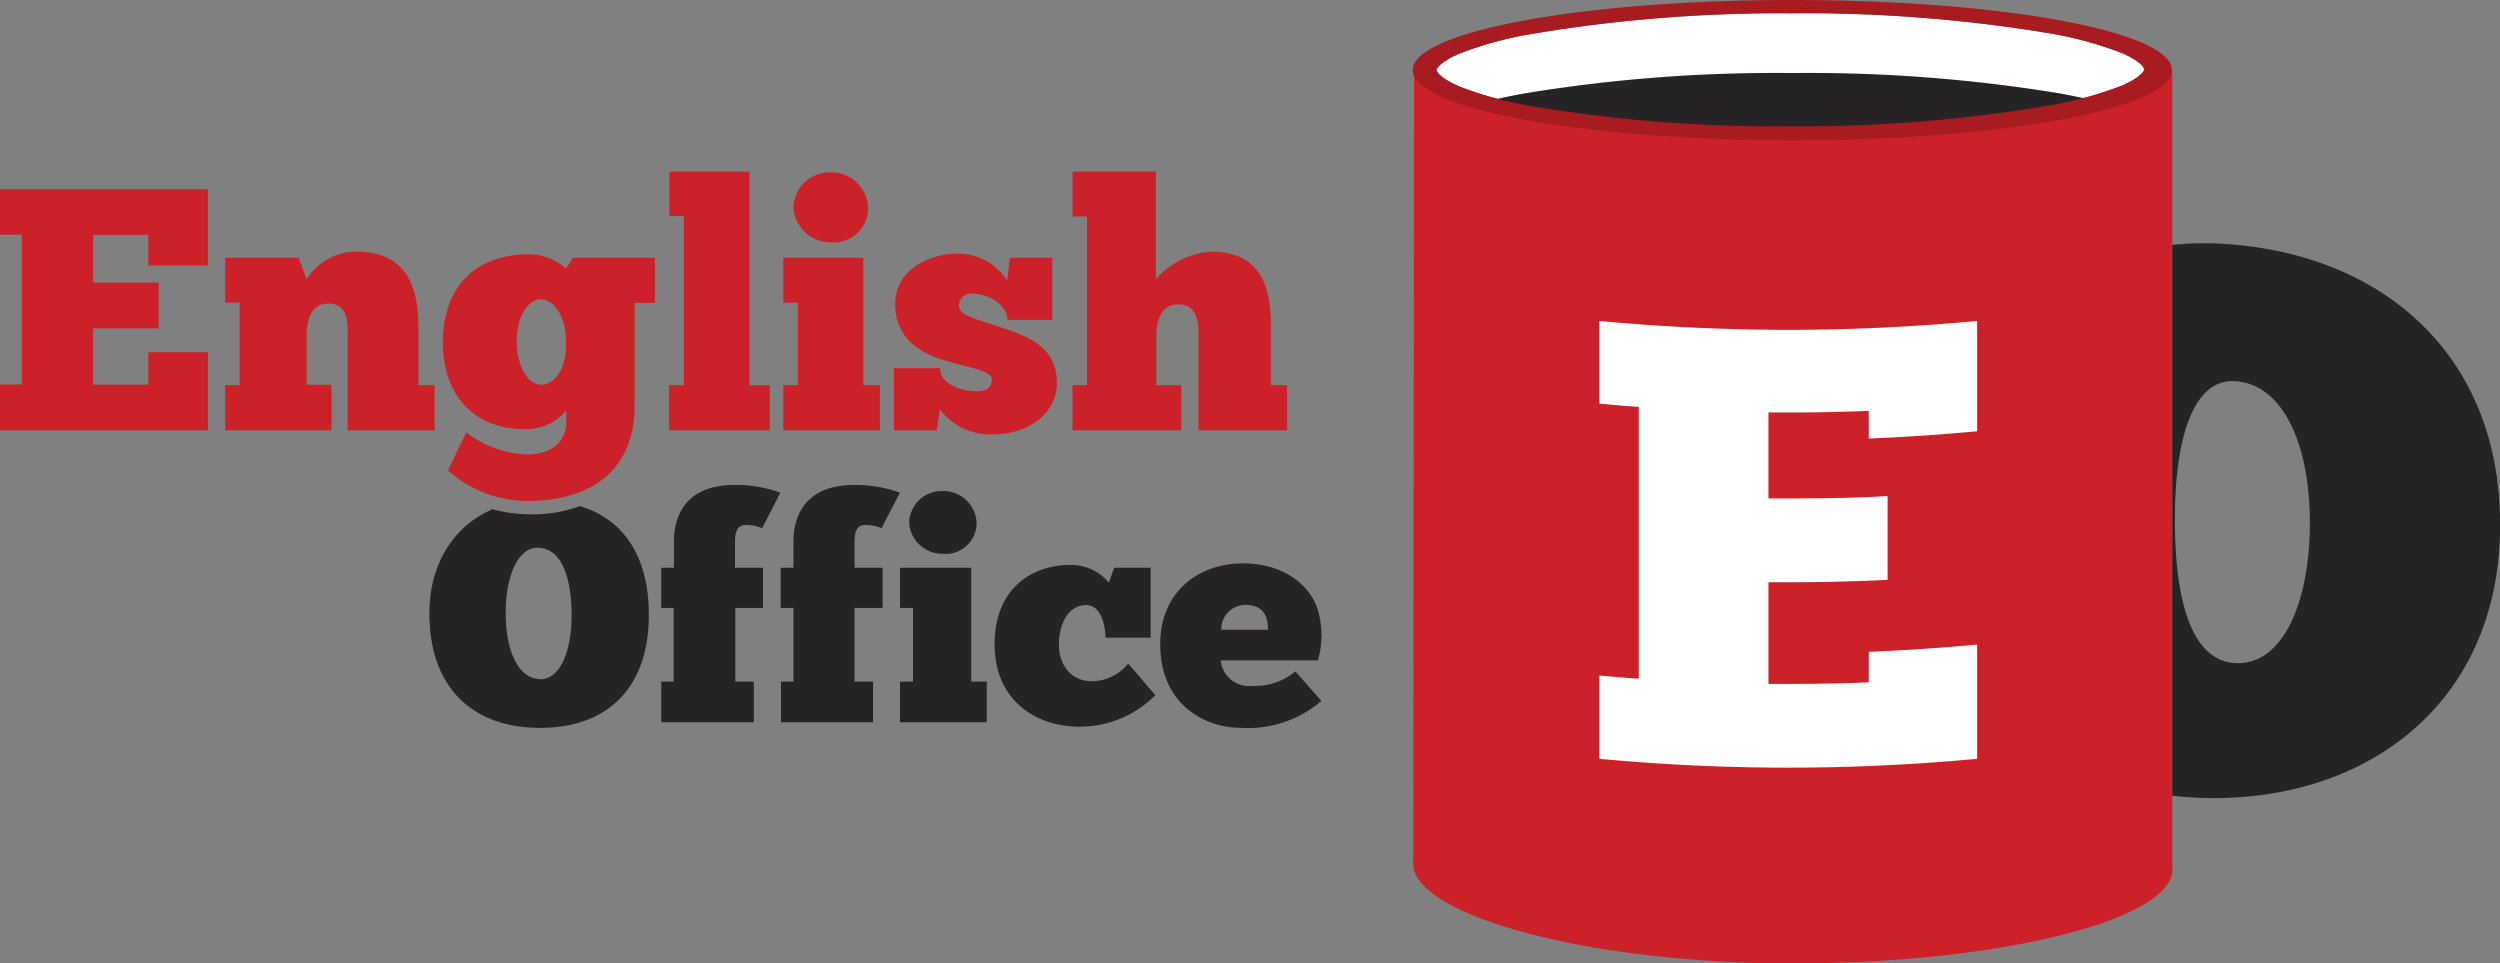
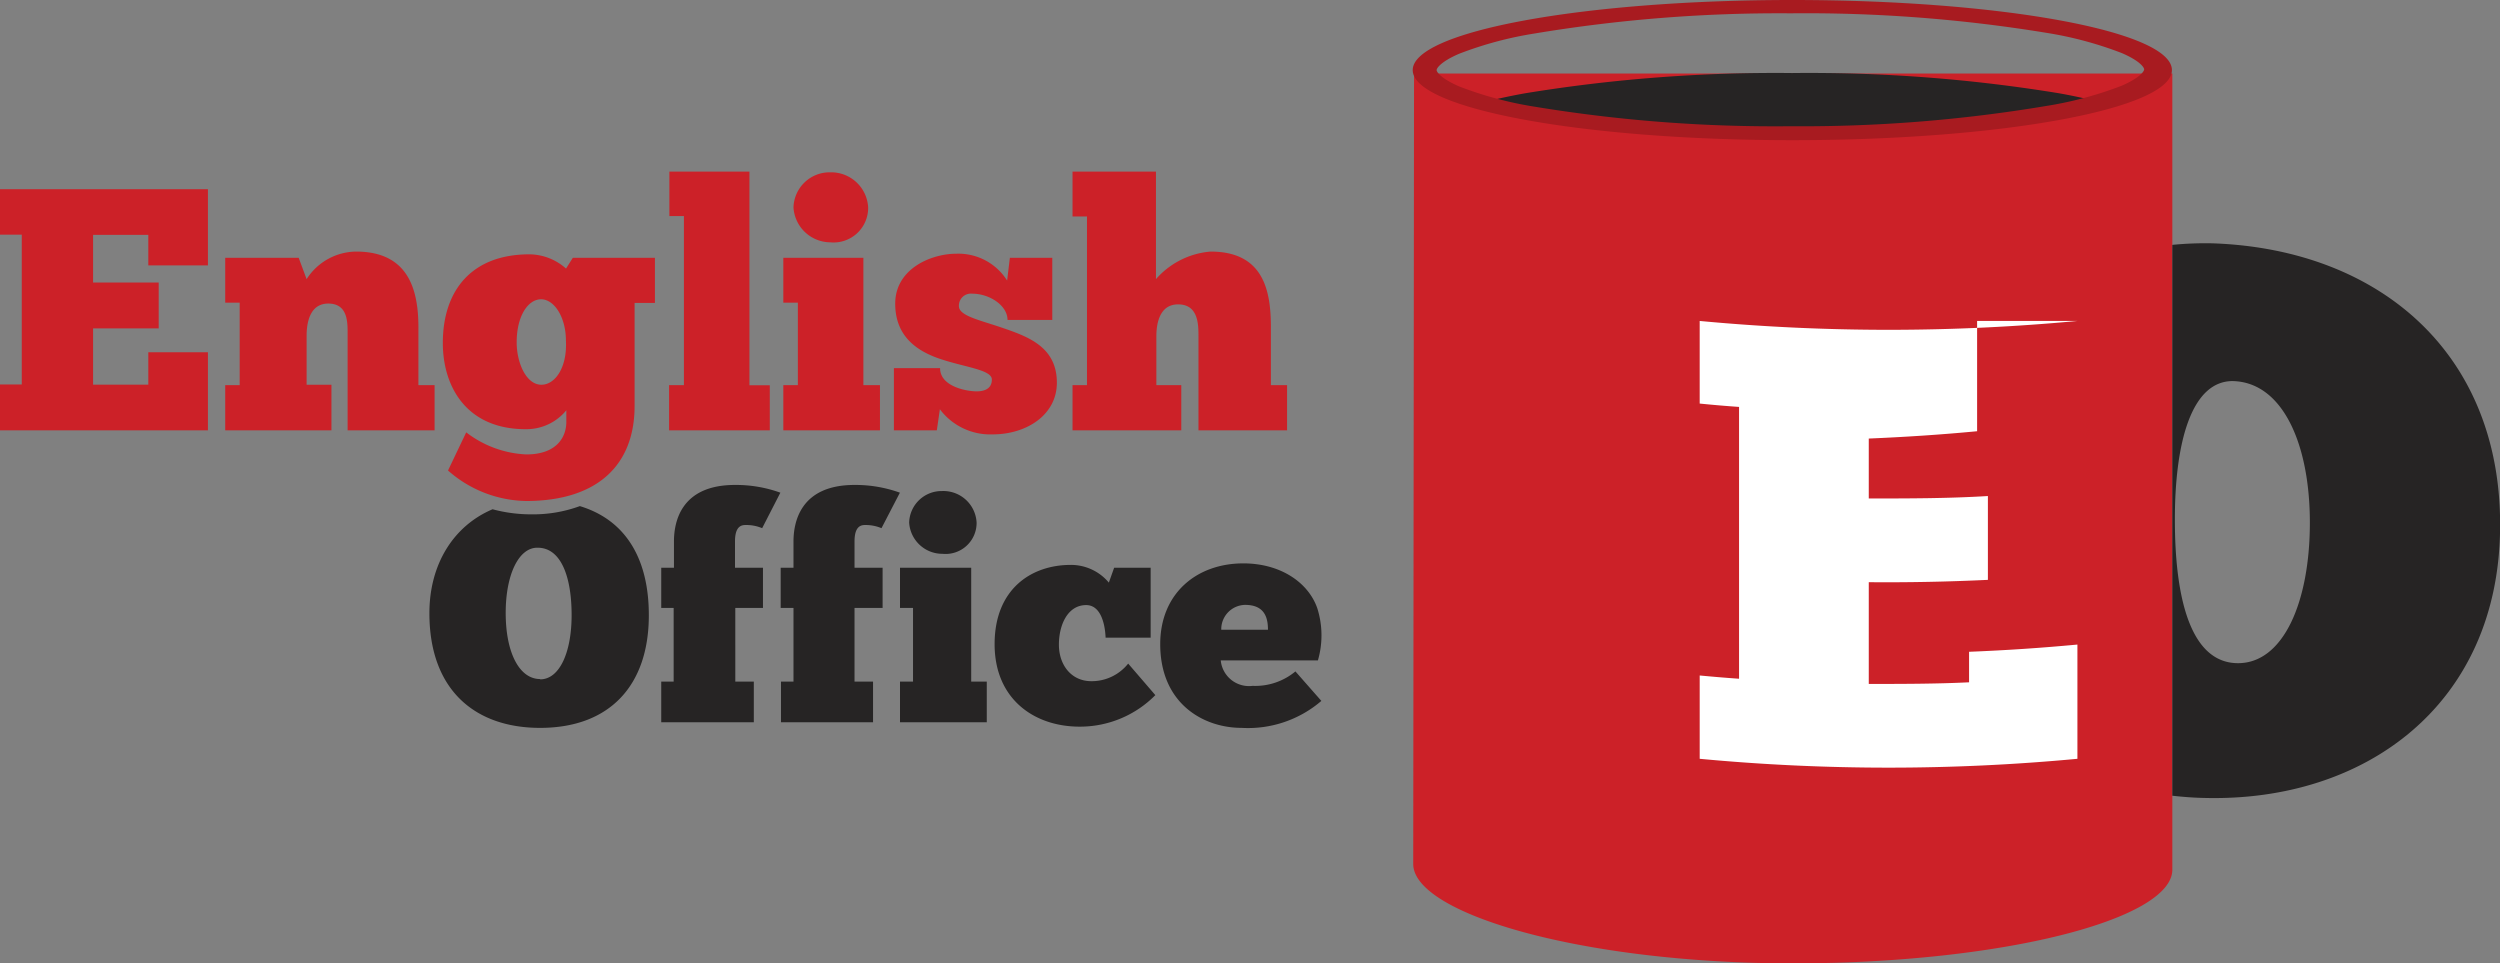
<svg xmlns="http://www.w3.org/2000/svg" viewBox="0 0 245.75 94.7">
  <rect x="0" y="0" width="245.75" height="94.7" fill="#808080" stroke="none" />
  <title>Ресурс 1</title>
  <g data-name="Слой 2">
    <g data-name="Слой 1">
      <path d="M74.92 51.92a4 4 0 0 0-1.67-.31c-.67 0-1 .52-1 1.62v2.58H75v3.95h-2.72V67h1.82v4H65v-4h1.22v-7.24H65v-3.95h1.25v-2.58c0-1.73.54-5.56 6-5.56a12.87 12.87 0 0 1 4.46.76zm11.73 0a4 4 0 0 0-1.65-.31c-.67 0-1 .52-1 1.62v2.58h2.76v3.95H84V67h1.82v4h-9.05v-4H78v-7.24h-1.26v-3.95H78v-2.58c0-1.73.55-5.56 6-5.56a12.91 12.91 0 0 1 4.46.76zM88.47 71v-4h1.28v-7.24h-1.28v-3.95h7V67H97v4zm4.13-22.73a3.27 3.27 0 0 1 3.4 3.1 3.05 3.05 0 0 1-3.35 3.07 3.27 3.27 0 0 1-3.28-3.07 3.19 3.19 0 0 1 3.23-3.1zm16.08 14.41c-.06-1.46-.52-3.2-1.91-3.2-1.8 0-2.68 1.92-2.68 3.89s1.19 3.56 3.13 3.59a4.58 4.58 0 0 0 3.68-1.73l2.67 3.1a10.41 10.41 0 0 1-7.44 3.1c-4.47 0-8.36-2.71-8.36-8.11s3.59-7.79 7.48-7.79a4.86 4.86 0 0 1 3.75 1.74l.52-1.46h3.59v6.87zm21.21 6.22a11.07 11.07 0 0 1-7.84 2.65c-3.77 0-8-2.4-8-8.23 0-5 3.59-7.94 8.17-7.94 3.62 0 6.38 1.85 7.27 4.41a8.82 8.82 0 0 1 .06 5.13H120a2.79 2.79 0 0 0 3.13 2.5 6.17 6.17 0 0 0 4.21-1.42zm-5.25-7c0-1.16-.31-2.44-2.25-2.44a2.39 2.39 0 0 0-2.34 2.44zM57 49.75a13.34 13.34 0 0 1-4.76.81 14.48 14.48 0 0 1-3.82-.5c-3.8 1.61-6.21 5.35-6.21 10.22 0 7.59 4.53 11.27 10.88 11.27 6.86 0 10.69-4.19 10.69-11.06.01-5.42-2.17-9.34-6.78-10.74zm-3.91 17c-2 0-3.38-2.52-3.38-6.5 0-3.77 1.28-6.44 3.14-6.41 2.34 0 3.34 2.94 3.34 6.62S55 66.78 53.1 66.78z" fill="#262424" />
      <path d="M20.44 18.6v7.49h-5.86v-3H9.15v4.68h6.45v4.51H9.15v5.53h5.43v-3.18h5.86v7.67H0v-4.51h2.14V23.07H0V18.6zm1.7 23.7v-4.44h1.42v-8.11h-1.42v-4.41h7.22l.78 2.1A5.85 5.85 0 0 1 35 24.73c5.25 0 6.13 3.9 6.13 7.46v5.67h1.59v4.44h-8.55V33c0-1.16.11-3.16-1.9-3.16-1.72 0-2.13 1.7-2.13 3.16v4.82h2.44v4.48zm23.69.2a10.43 10.43 0 0 0 5.9 2.17c3.05 0 3.94-1.76 3.94-3.19v-1.15a5.07 5.07 0 0 1-4 1.86c-5.83 0-8.14-4.2-8.14-8.47 0-5.26 2.92-8.72 8.51-8.72a5.49 5.49 0 0 1 3.6 1.4l.67-1.06h8.07v4.44h-2v10.14c0 5.63-3.46 9.29-10.58 9.33a11.87 11.87 0 0 1-7.76-3zm7.39-4.68c1.33 0 2.55-1.66 2.41-4.34 0-2.3-1.15-4.06-2.44-4.06s-2.4 1.65-2.4 4.23c0 2.03.94 4.17 2.43 4.17zm12.55 4.48v-4.44h1.46V21.24H65.8v-4.37h7.87v21h2v4.43zm11.23 0v-4.44h1.43v-8.11H77v-4.41h7.87v12.52h1.63v4.44zm4.61-25.36a3.64 3.64 0 0 1 3.73 3.46 3.4 3.4 0 0 1-3.73 3.42A3.65 3.65 0 0 1 78 20.4a3.55 3.55 0 0 1 3.63-3.46zm6.26 19.25h4.54c0 1.8 2.58 2.28 3.6 2.28.68 0 1.49-.21 1.49-1.16s-2.54-1.19-5-2S88 33 88 29.85c0-3.45 3.56-4.91 6-4.91a5.66 5.66 0 0 1 5 2.64l.27-2.24h4.17v6.11h-4.4c0-1.42-1.77-2.58-3.46-2.58a1.18 1.18 0 0 0-1.32 1.22c0 .95 2 1.36 4.17 2.1 2.57.88 5.46 1.87 5.46 5.43 0 3.18-3 5.08-6.31 5.08a6.19 6.19 0 0 1-5.19-2.47l-.3 2.07h-4.22zm17.56 6.11v-4.44h1.42V21.28h-1.42v-4.41h8.2v10.57a8 8 0 0 1 5.37-2.71c5.25 0 5.93 3.9 5.93 7.46v5.67h1.59v4.44h-8.71v-9.23c0-1.15 0-3.15-2-3.15-1.73 0-2.14 1.69-2.14 3.15v4.79h2.45v4.44zM213.54 7.23H139l-.08 77.7c0 4.89 16.65 9.77 37.29 9.77s37.33-4.33 37.33-9.21a.73.73 0 0 0 0 .09z" fill="#cc2128" />
      <path d="M217.54 23.92a33.36 33.36 0 0 0-4 .15v54.15c1.07.12 2.14.2 3.22.22 15.78.38 28.79-9.18 29-26.42s-11.82-27.51-28.22-28.1zM220 65.19c-4.37 0-6.21-5.61-6.21-14.13 0-7.58 1.63-13.6 5.68-13.6 4.89.1 7.59 6.13 7.59 13.92s-2.6 13.81-7.06 13.81z" fill="#262424" />
      <path d="M221.35 26.8a22 22 0 0 0-5-.39c2.37-.82 5.23-.49 7.76-.07 7.52 1.34 16.07 6.66 16.79 16.56-3.07-10.46-11.65-14.69-19.55-16.1z" fill="#262424" />
-       <path d="M176 1.31a146.36 146.36 0 0 1 25.12 1.91 36.42 36.42 0 0 1 7.46 2c1.8.78 2.19 1.42 2.19 1.6s-.39.81-2.19 1.6a36.5 36.5 0 0 1-7.46 2A145.26 145.26 0 0 1 176 12.41a145.39 145.39 0 0 1-25.13-1.92 36.38 36.38 0 0 1-7.45-2c-1.8-.79-2.2-1.42-2.2-1.6s.4-.82 2.2-1.6a36.29 36.29 0 0 1 7.45-2A146.49 146.49 0 0 1 176 1.31" fill="#fff" />
      <path d="M176.16 7.18a152 152 0 0 0-26.3 2c-1.27.23-2.44.48-3.49.74 1 .26 2.22.51 3.49.74a152 152 0 0 0 26.3 2 152.05 152.05 0 0 0 26.31-2c1.27-.23 2.43-.48 3.49-.74-1.06-.26-2.22-.51-3.49-.74a152.05 152.05 0 0 0-26.31-2z" fill="#262424" />
      <path d="M176 1.31a146.36 146.36 0 0 1 25.12 1.91 36.42 36.42 0 0 1 7.46 2c1.8.78 2.19 1.42 2.19 1.6s-.39.81-2.19 1.6a36.5 36.5 0 0 1-7.46 2A145.26 145.26 0 0 1 176 12.41a145.39 145.39 0 0 1-25.13-1.92 36.38 36.38 0 0 1-7.45-2c-1.8-.79-2.2-1.42-2.2-1.6s.4-.82 2.2-1.6a36.29 36.29 0 0 1 7.45-2A146.49 146.49 0 0 1 176 1.31m.2-1.31c-20.62 0-37.33 3.09-37.33 6.89s16.71 6.89 37.33 6.89 37.3-3.08 37.3-6.89S196.78 0 176.16 0z" fill="#a81b20" />
-       <path d="M194.35 31.55v10.84c-3.55.34-7.1.57-10.65.72v-2.72c-3.29.13-6.57.18-9.86.15V49c3.9 0 7.8 0 11.71-.24V57q-5.87.28-11.71.23v10c3.29 0 6.57 0 9.86-.16v-3q5.33-.21 10.65-.71v11.23a198.52 198.52 0 0 1-37.13 0V66.4c1.29.12 2.57.23 3.87.32V40c-1.3-.09-2.58-.2-3.87-.33v-8.12a198.52 198.52 0 0 0 37.13 0z" fill="#fff" />
+       <path d="M194.35 31.55v10.84c-3.55.34-7.1.57-10.65.72v-2.72V49c3.9 0 7.8 0 11.71-.24V57q-5.87.28-11.71.23v10c3.29 0 6.57 0 9.86-.16v-3q5.33-.21 10.65-.71v11.23a198.52 198.52 0 0 1-37.13 0V66.4c1.29.12 2.57.23 3.87.32V40c-1.3-.09-2.58-.2-3.87-.33v-8.12a198.52 198.52 0 0 0 37.13 0z" fill="#fff" />
    </g>
  </g>
</svg>